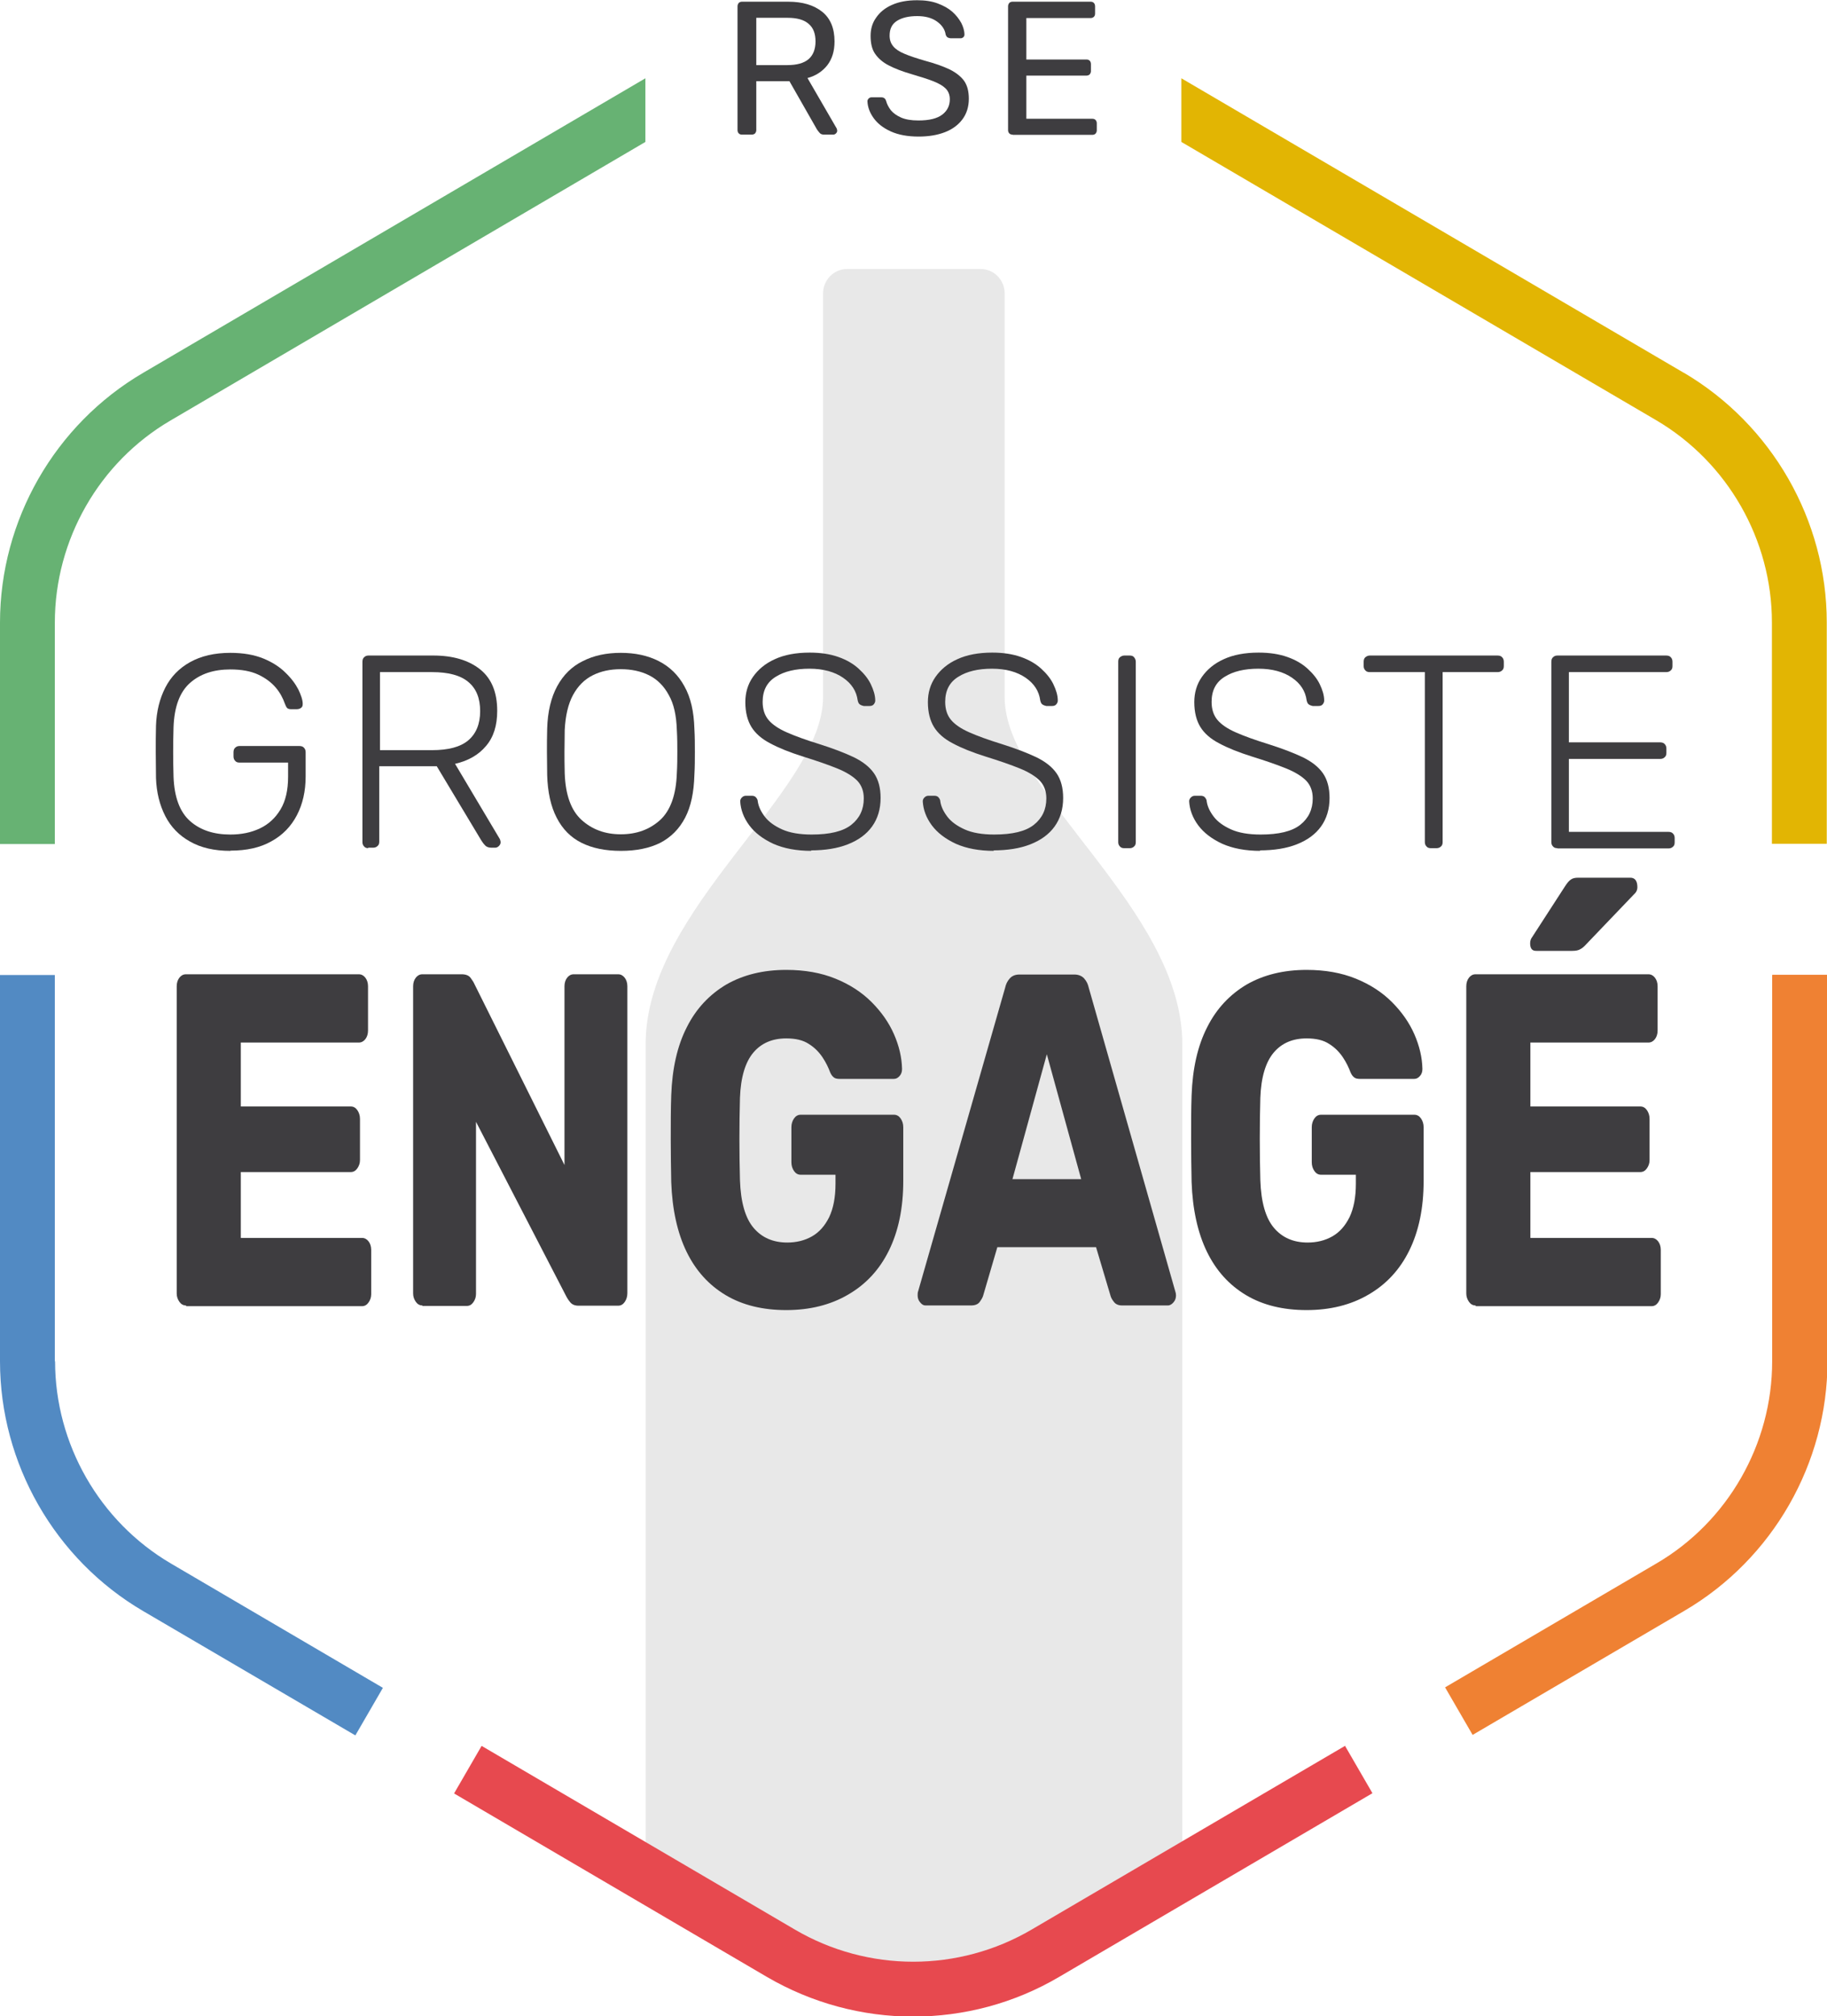
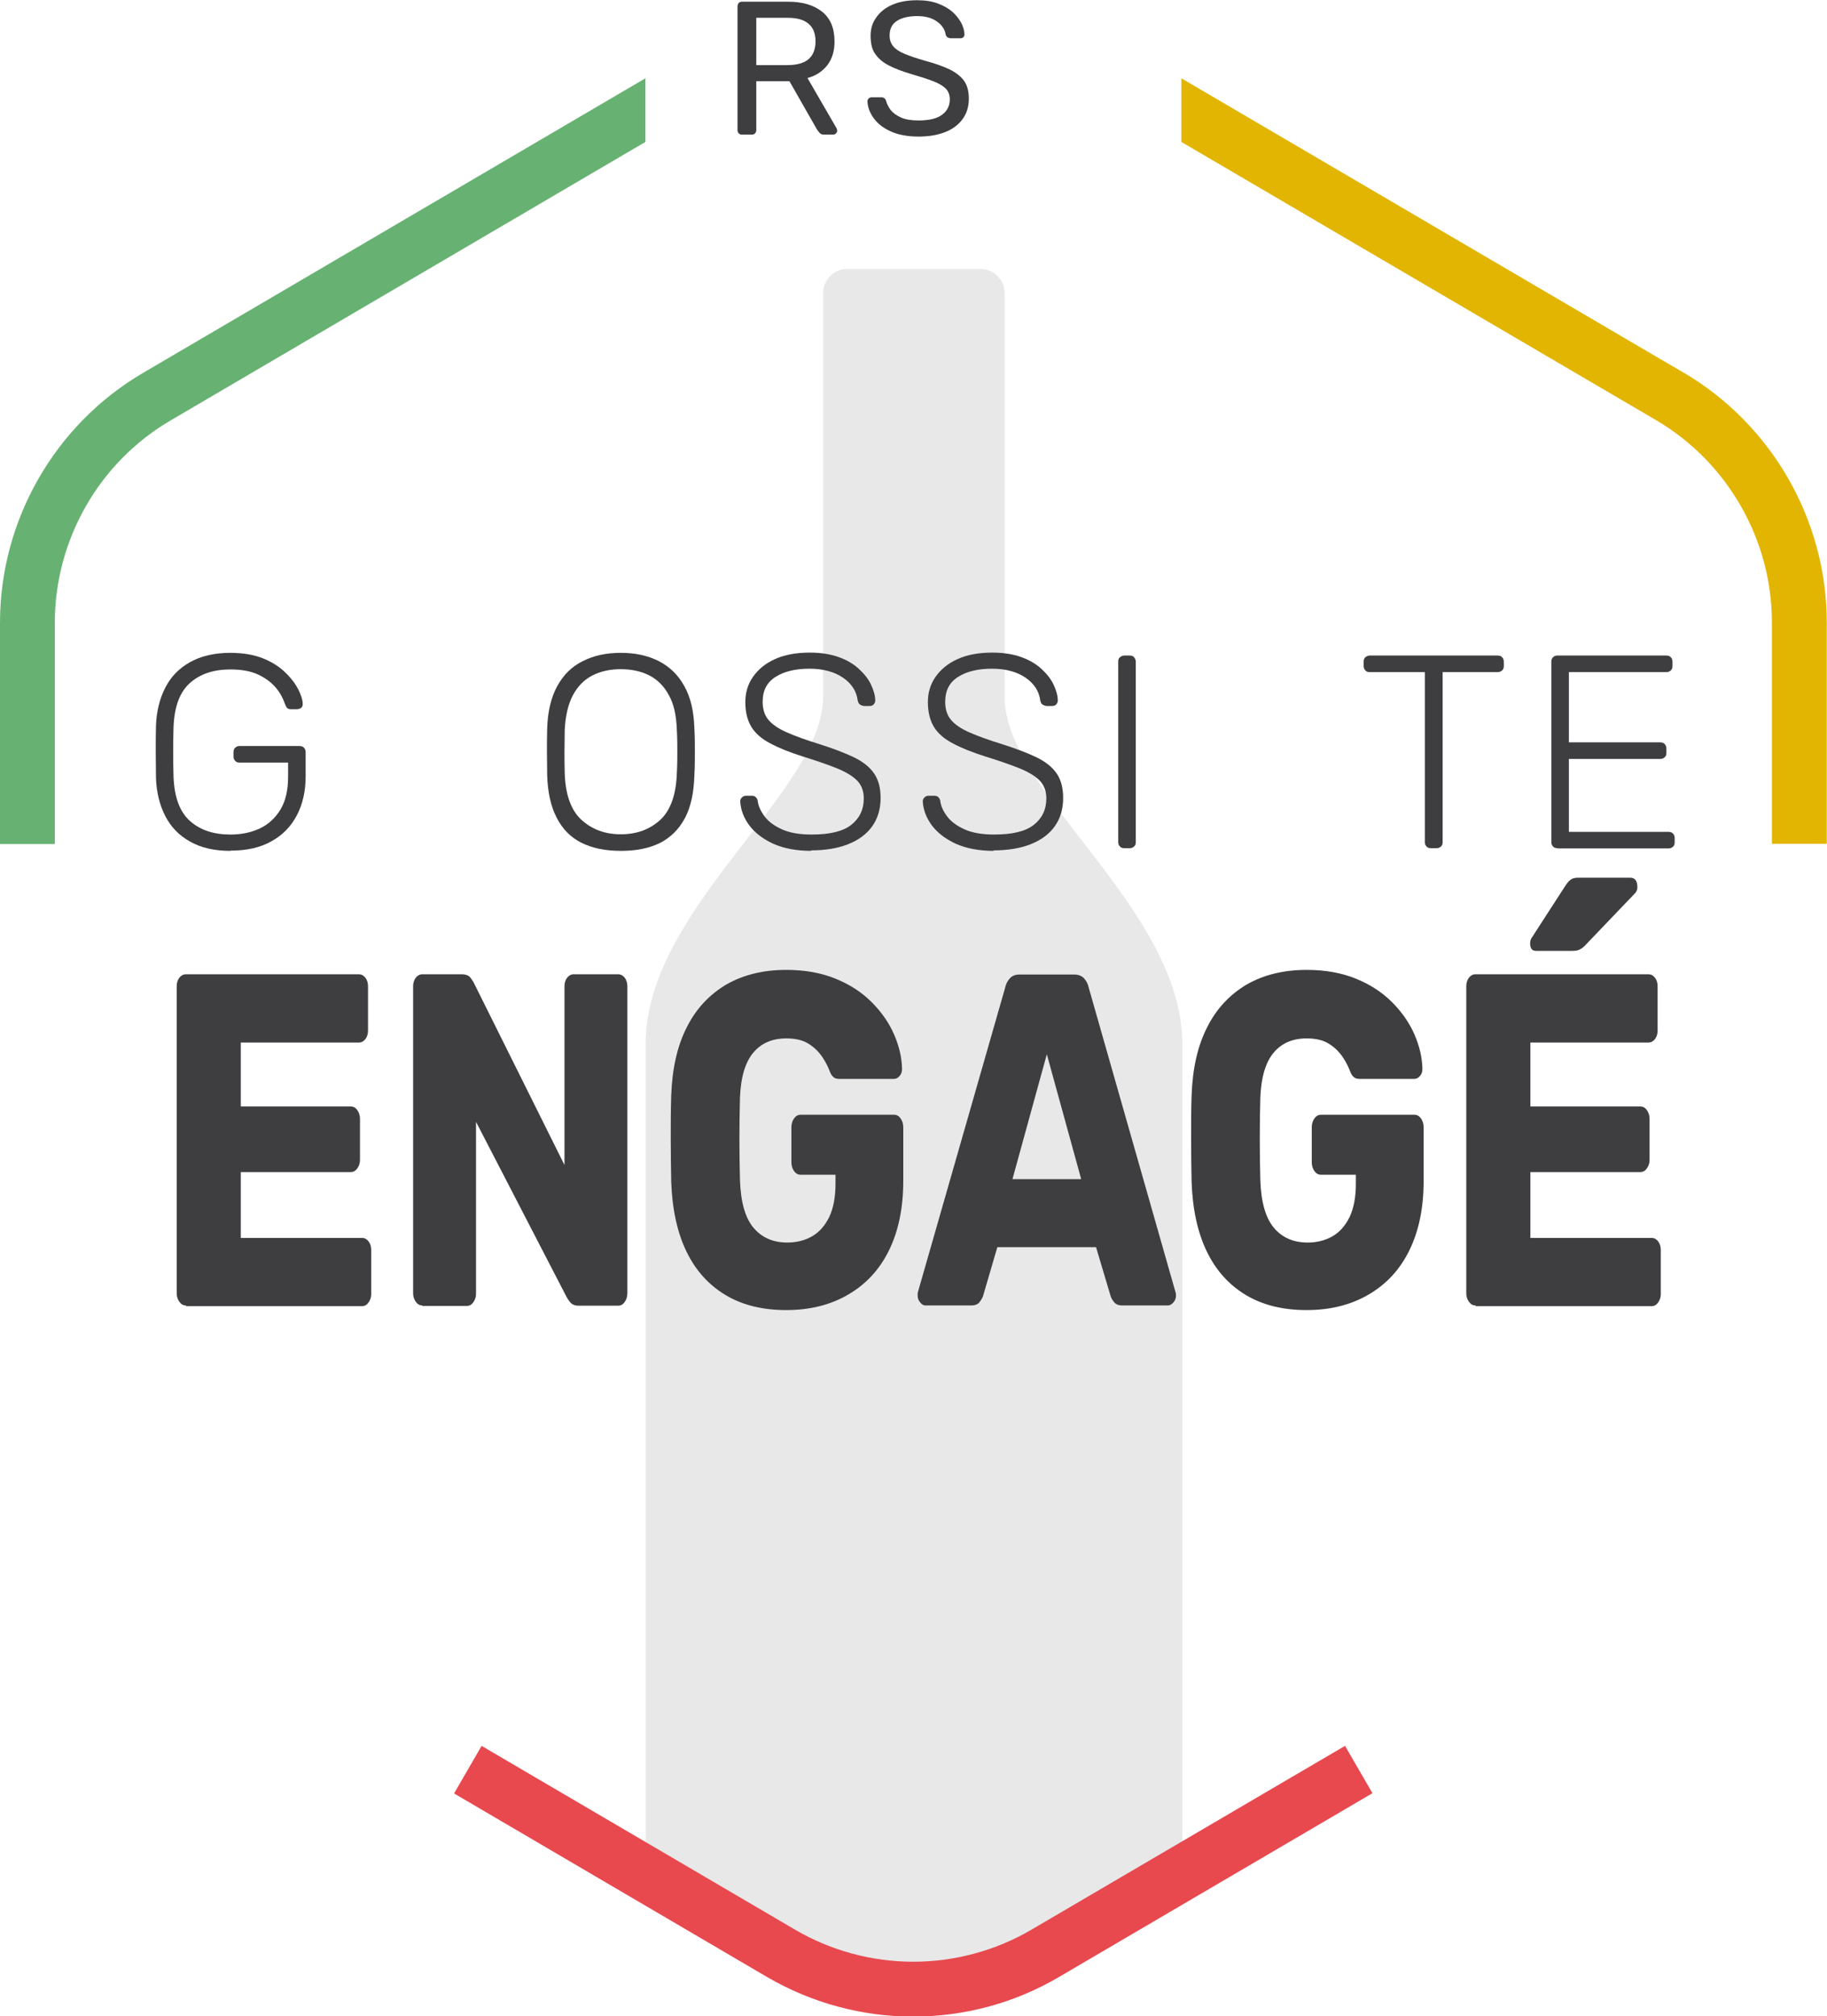
<svg xmlns="http://www.w3.org/2000/svg" id="Calque_1" viewBox="0 0 74.96 82.68">
  <defs>
    <style>.cls-1{fill:#1a171b;opacity:.1;}.cls-2{fill:#67b273;}.cls-3{fill:#ef8133;}.cls-4{fill:#e7494f;}.cls-5{fill:#e2b503;}.cls-6{fill:#3e3d40;}.cls-7{fill:#528ac3;}</style>
  </defs>
  <path class="cls-1" d="m41.22,28.59V12.03c0-.55-.44-1-.99-1h-5.47c-.55,0-.99.45-.99,1v16.55c0,3.91-7.28,8.66-7.28,14.23v34.18c0,1.42,8.03,4.44,10.16,4.44h1.7c2.13,0,10.16-3.28,10.16-4.7v-33.91c0-5.57-7.29-10.32-7.29-14.23Z" />
  <g>
    <path class="cls-6" d="m30.44,5.52c-.06,0-.1-.02-.13-.05-.03-.03-.05-.08-.05-.13V.26c0-.06.02-.1.05-.14.03-.03.08-.05.13-.05h1.9c.59,0,1.05.14,1.39.41.34.27.51.68.51,1.22,0,.4-.1.72-.3.98-.2.25-.47.43-.81.52l1.2,2.07s.02.06.02.09c0,.04-.02.08-.05.11s-.07.05-.11.05h-.37c-.09,0-.15-.02-.19-.07-.04-.05-.08-.09-.11-.14l-1.13-1.98h-1.36v2.01c0,.05-.02.09-.05.13-.03.03-.08.05-.14.05h-.4Zm.58-2.85h1.28c.39,0,.68-.08.87-.24.19-.16.29-.41.29-.73s-.09-.56-.28-.72c-.19-.17-.48-.25-.87-.25h-1.28v1.94Z" />
    <path class="cls-6" d="m37.69,5.6c-.45,0-.83-.07-1.14-.21s-.54-.32-.7-.54-.25-.45-.26-.7c0-.04.02-.08.05-.11.03-.03.07-.05.12-.05h.4c.06,0,.11.02.14.05.03.03.05.07.06.11.03.12.1.25.19.37.1.12.24.22.42.3.18.08.42.12.71.12.45,0,.77-.08.98-.24.21-.16.31-.37.31-.63,0-.18-.06-.33-.17-.44-.11-.11-.28-.21-.51-.3-.23-.09-.52-.18-.89-.29-.38-.11-.69-.23-.94-.36-.25-.13-.43-.29-.56-.48s-.18-.44-.18-.73c0-.28.07-.53.23-.75.15-.22.37-.4.65-.52.29-.13.63-.19,1.03-.19.32,0,.6.04.84.13.24.09.44.2.6.34.16.14.28.3.37.46.08.16.13.32.13.48,0,.04-.01.07-.04.1-.03.03-.07.05-.12.05h-.41s-.07-.01-.11-.03c-.04-.02-.07-.06-.09-.12-.03-.21-.15-.39-.36-.54-.21-.15-.48-.22-.81-.22s-.61.06-.82.19c-.21.13-.31.33-.31.61,0,.18.05.32.15.44.1.12.25.22.47.31.21.09.49.18.83.28.41.11.75.23,1.02.36.26.13.46.29.59.47.13.19.19.43.19.73,0,.33-.09.61-.26.84-.17.23-.41.41-.72.53-.31.12-.67.18-1.09.18Z" />
-     <path class="cls-6" d="m41.54,5.52c-.06,0-.1-.02-.13-.05-.03-.03-.05-.08-.05-.13V.26c0-.06.02-.1.05-.14.03-.03.08-.05.13-.05h3.21c.06,0,.1.02.13.05.03.03.05.08.05.14v.3c0,.06-.02.1-.05.13-.03.03-.08.05-.13.05h-2.64v1.7h2.47c.06,0,.1.02.13.05.03.03.05.08.05.14v.29c0,.05-.02.09-.05.13-.03.03-.08.05-.13.05h-2.47v1.77h2.71c.06,0,.1.02.13.05.03.03.05.08.05.13v.3c0,.05-.02.09-.05.13-.03.03-.08.05-.13.05h-3.27Z" />
  </g>
  <g>
    <path class="cls-6" d="m9.45,34.89c-.66,0-1.21-.13-1.65-.38-.45-.25-.79-.6-1.02-1.05-.23-.45-.36-.97-.38-1.56,0-.34-.01-.7-.01-1.07s0-.73.01-1.07c.02-.59.15-1.11.38-1.56.23-.45.57-.8,1.02-1.05.45-.25,1-.38,1.65-.38.53,0,.98.08,1.35.23.37.15.68.35.91.58.24.23.41.46.53.69.11.23.18.43.18.59,0,.07-.01.12-.06.16-.05.04-.11.06-.18.06h-.25c-.07,0-.12-.02-.15-.05-.03-.03-.06-.09-.09-.17-.08-.23-.2-.46-.38-.67-.18-.21-.42-.39-.72-.53-.3-.14-.68-.21-1.14-.21-.68,0-1.23.18-1.65.55s-.65.97-.68,1.82c-.02.68-.02,1.35,0,2.03.03.84.26,1.45.68,1.82.42.37.97.55,1.65.55.45,0,.85-.08,1.21-.25.36-.17.64-.43.85-.78.21-.35.31-.8.31-1.34v-.58h-1.99c-.08,0-.14-.02-.18-.07-.05-.05-.07-.11-.07-.19v-.16c0-.08.02-.15.07-.19.05-.05.11-.07.18-.07h2.45c.08,0,.15.02.19.07.05.05.07.11.07.19v.99c0,.6-.12,1.13-.36,1.59-.24.46-.59.82-1.05,1.07-.46.26-1.02.38-1.67.38Z" />
-     <path class="cls-6" d="m15.12,34.78c-.08,0-.14-.02-.18-.07-.05-.05-.07-.11-.07-.18v-7.39c0-.08.02-.15.07-.19.05-.05.11-.07.18-.07h2.66c.8,0,1.44.19,1.91.56.48.38.71.95.71,1.71,0,.6-.15,1.08-.46,1.44-.3.36-.73.61-1.27.73l1.84,3.09s.03.09.03.12c0,.06-.02.11-.07.16-.05.05-.1.07-.16.07h-.14c-.12,0-.21-.03-.27-.1-.06-.06-.11-.13-.16-.21l-1.82-3.03h-2.36v3.09c0,.08-.02.14-.07.18-.05.05-.11.07-.19.07h-.21Zm.47-4.02h2.14c.66,0,1.16-.13,1.48-.4.32-.27.49-.67.49-1.2s-.16-.93-.49-1.2c-.32-.27-.82-.4-1.48-.4h-2.14v3.2Z" />
    <path class="cls-6" d="m25.47,34.89c-.63,0-1.17-.11-1.61-.33-.44-.22-.78-.56-1.02-1.03-.24-.46-.37-1.05-.39-1.75,0-.34-.01-.65-.01-.95s0-.61.01-.95c.02-.7.16-1.28.41-1.74.25-.46.6-.81,1.05-1.03.45-.23.97-.34,1.56-.34s1.11.11,1.56.34c.45.23.8.57,1.05,1.03.26.46.39,1.04.41,1.74.02.34.02.65.02.95s0,.61-.02.95c-.02.71-.14,1.29-.38,1.75-.24.46-.58.8-1.02,1.03-.44.22-.98.33-1.61.33Zm0-.68c.66,0,1.19-.2,1.62-.59.42-.39.65-1.03.68-1.91.02-.34.02-.64.02-.89s0-.55-.02-.89c-.02-.59-.12-1.06-.33-1.43-.2-.37-.47-.64-.81-.81s-.73-.25-1.16-.25-.81.08-1.15.25c-.34.17-.61.44-.81.81-.2.37-.31.85-.34,1.43,0,.34-.01.64-.01.89s0,.55.01.89c.03.88.26,1.52.69,1.91.43.39.96.59,1.61.59Z" />
    <path class="cls-6" d="m33.3,34.89c-.62,0-1.14-.1-1.57-.29-.43-.2-.76-.45-.99-.76-.23-.31-.35-.64-.37-.98,0-.06.02-.11.07-.16.05-.05.1-.07.17-.07h.23c.08,0,.14.02.18.07.04.05.07.1.07.16.03.21.13.42.29.63.16.21.4.38.71.52.31.14.72.21,1.21.21.75,0,1.29-.13,1.63-.4.34-.27.51-.63.51-1.08,0-.3-.09-.54-.27-.73-.18-.18-.45-.35-.82-.5s-.83-.31-1.41-.49c-.54-.17-.99-.35-1.34-.54-.35-.18-.61-.41-.77-.67-.16-.26-.25-.6-.25-1.02,0-.38.1-.73.31-1.03.21-.3.5-.55.9-.73.39-.18.87-.27,1.43-.27.45,0,.84.06,1.18.18.34.12.61.28.83.48.22.2.39.41.5.64.11.23.18.45.18.67,0,.05-.02.1-.06.15-.04.05-.1.07-.18.07h-.23s-.09-.02-.14-.05c-.06-.03-.09-.09-.11-.18-.05-.38-.25-.69-.6-.93-.35-.24-.81-.37-1.38-.37s-1.03.11-1.38.33c-.36.22-.54.56-.54,1.03,0,.3.08.55.24.74s.41.36.75.51c.34.15.78.31,1.33.48.57.18,1.04.36,1.42.54.37.18.65.4.83.66.18.26.27.6.27,1.01,0,.46-.12.85-.35,1.17-.23.32-.56.56-.99.73-.43.17-.94.25-1.53.25Z" />
    <path class="cls-6" d="m40.79,34.89c-.62,0-1.14-.1-1.57-.29-.43-.2-.76-.45-.99-.76-.23-.31-.35-.64-.37-.98,0-.06.02-.11.07-.16.05-.05.1-.07.17-.07h.23c.08,0,.14.02.18.07.04.05.07.1.07.16.03.21.13.42.29.63.16.21.4.38.71.52.31.14.72.21,1.21.21.75,0,1.29-.13,1.63-.4.34-.27.51-.63.51-1.08,0-.3-.09-.54-.27-.73-.18-.18-.45-.35-.82-.5-.37-.15-.83-.31-1.41-.49-.54-.17-.99-.35-1.34-.54-.35-.18-.61-.41-.77-.67-.16-.26-.25-.6-.25-1.02,0-.38.1-.73.31-1.03.21-.3.5-.55.9-.73.39-.18.87-.27,1.43-.27.45,0,.84.06,1.18.18.34.12.61.28.83.48.22.2.39.41.5.64.11.23.18.45.18.67,0,.05-.02.1-.06.15-.04.05-.1.07-.18.07h-.23s-.09-.02-.14-.05c-.06-.03-.09-.09-.11-.18-.05-.38-.25-.69-.6-.93-.35-.24-.81-.37-1.38-.37s-1.03.11-1.38.33c-.36.22-.54.56-.54,1.03,0,.3.08.55.24.74.16.19.41.36.75.51s.78.31,1.33.48c.57.18,1.04.36,1.42.54.37.18.65.4.83.66.18.26.27.6.27,1.01,0,.46-.12.85-.35,1.17-.23.32-.56.56-.99.73s-.94.25-1.53.25Z" />
    <path class="cls-6" d="m46.13,34.78c-.08,0-.14-.02-.18-.07-.05-.05-.07-.11-.07-.18v-7.4c0-.08.02-.14.07-.18s.11-.07.18-.07h.22c.08,0,.14.02.18.07s.07.11.07.18v7.4c0,.08-.02.14-.07.18-.05.05-.11.07-.18.07h-.22Z" />
-     <path class="cls-6" d="m51.72,34.89c-.62,0-1.14-.1-1.57-.29-.43-.2-.76-.45-.99-.76-.23-.31-.35-.64-.37-.98,0-.06.02-.11.07-.16.05-.05.1-.07.17-.07h.23c.08,0,.14.02.18.07.04.05.07.1.07.16.03.21.13.42.29.63.16.21.4.38.71.52.31.14.72.21,1.21.21.75,0,1.29-.13,1.63-.4.34-.27.51-.63.51-1.08,0-.3-.09-.54-.27-.73-.18-.18-.45-.35-.82-.5-.37-.15-.83-.31-1.41-.49-.54-.17-.99-.35-1.34-.54-.35-.18-.61-.41-.77-.67-.16-.26-.25-.6-.25-1.02,0-.38.1-.73.31-1.03.21-.3.5-.55.9-.73.39-.18.87-.27,1.43-.27.45,0,.84.06,1.18.18.34.12.61.28.83.48.22.2.39.41.5.64.11.23.18.45.18.67,0,.05-.02.1-.06.15-.04.05-.1.07-.18.07h-.23s-.09-.02-.14-.05c-.06-.03-.09-.09-.11-.18-.05-.38-.25-.69-.6-.93-.35-.24-.81-.37-1.38-.37s-1.03.11-1.38.33c-.36.22-.54.56-.54,1.03,0,.3.08.55.24.74.16.19.41.36.75.51s.78.31,1.33.48c.57.18,1.04.36,1.42.54.37.18.65.4.83.66.18.26.27.6.27,1.01,0,.46-.12.85-.35,1.17-.23.32-.56.56-.99.73s-.94.25-1.53.25Z" />
    <path class="cls-6" d="m58.71,34.78c-.08,0-.14-.02-.18-.07-.05-.05-.07-.11-.07-.18v-6.97h-2.26c-.08,0-.14-.02-.18-.07-.05-.05-.07-.11-.07-.18v-.17c0-.08.02-.15.07-.19s.11-.07.18-.07h5.24c.08,0,.15.02.19.07.05.05.07.11.07.19v.17c0,.08-.02.14-.07.18-.05.05-.11.07-.19.07h-2.25v6.97c0,.08-.02.14-.07.18-.05.05-.11.07-.19.07h-.21Z" />
    <path class="cls-6" d="m63.9,34.78c-.08,0-.14-.02-.18-.07-.05-.05-.07-.11-.07-.18v-7.39c0-.08.02-.15.07-.19.05-.05.11-.07.18-.07h4.46c.08,0,.15.02.19.07.05.05.07.11.07.19v.17c0,.08-.02.14-.07.18-.05.05-.11.07-.19.07h-3.99v2.88h3.74c.08,0,.15.02.19.07.05.05.07.11.07.19v.17c0,.08-.02.14-.07.18-.05.05-.11.07-.19.07h-3.74v2.99h4.08c.08,0,.15.02.19.07.05.05.07.11.07.19v.17c0,.08-.02.14-.07.18-.05.05-.11.07-.19.07h-4.55Z" />
    <path class="cls-6" d="m7.63,53.53c-.11,0-.2-.05-.27-.15-.07-.1-.11-.21-.11-.34v-12.6c0-.14.04-.26.11-.35.07-.09.16-.14.27-.14h7.09c.11,0,.2.05.27.14.07.09.11.21.11.35v1.82c0,.14-.04.26-.11.35-.07.09-.16.14-.27.14h-4.84v2.62h4.51c.11,0,.2.05.27.15.07.1.11.22.11.36v1.69c0,.13-.04.24-.11.34-.07.1-.16.15-.27.15h-4.51v2.7h4.97c.11,0,.2.05.27.14.07.09.11.21.11.35v1.82c0,.13-.04.24-.11.34-.07.1-.16.15-.27.15h-7.21Z" />
    <path class="cls-6" d="m17.33,53.53c-.11,0-.2-.05-.27-.15-.07-.1-.11-.21-.11-.34v-12.6c0-.14.04-.26.11-.35.07-.09.16-.14.27-.14h1.61c.17,0,.3.05.37.15s.12.17.14.22l3.71,7.45v-7.33c0-.14.04-.26.11-.35.07-.09.16-.14.27-.14h1.82c.11,0,.2.05.27.14.07.09.11.21.11.35v12.59c0,.14-.04.26-.11.36-.07.1-.16.15-.27.15h-1.62c-.16,0-.28-.05-.36-.16-.08-.1-.12-.17-.14-.21l-3.71-7.17v7.06c0,.13-.04.24-.11.34-.07.1-.16.15-.27.15h-1.82Z" />
    <path class="cls-6" d="m32.26,53.72c-.96,0-1.79-.2-2.48-.61-.69-.41-1.23-1-1.61-1.78-.38-.78-.59-1.74-.63-2.86-.01-.56-.02-1.15-.02-1.77s0-1.22.02-1.79c.04-1.1.25-2.03.64-2.79.38-.76.93-1.34,1.62-1.75.7-.4,1.52-.6,2.46-.6.76,0,1.43.12,2.02.36.59.24,1.08.56,1.48.96.4.4.71.84.92,1.32s.32.95.33,1.42c0,.12-.03.21-.1.29-.07.08-.14.12-.24.12h-2.22c-.11,0-.2-.02-.25-.07-.06-.05-.1-.11-.14-.2-.07-.19-.17-.4-.31-.61-.14-.21-.32-.4-.56-.55-.24-.16-.55-.23-.93-.23-.57,0-1.02.19-1.35.58-.33.39-.52,1.01-.55,1.86-.03,1.11-.03,2.24,0,3.37.03.91.22,1.56.56,1.96.34.4.8.6,1.38.6.37,0,.71-.08,1.01-.25.3-.17.53-.43.71-.79.17-.36.26-.81.26-1.37v-.37h-1.43c-.11,0-.2-.05-.27-.15-.07-.1-.11-.22-.11-.36v-1.44c0-.14.04-.26.11-.36.07-.1.16-.15.27-.15h3.83c.11,0,.2.05.27.15.07.1.11.22.11.36v2.21c0,1.11-.2,2.06-.59,2.85-.39.79-.95,1.39-1.68,1.81-.72.42-1.57.63-2.53.63Z" />
    <path class="cls-6" d="m37.97,53.53c-.08,0-.15-.04-.22-.13-.07-.08-.1-.18-.1-.28,0-.06,0-.12.02-.17l3.57-12.45c.03-.14.09-.27.19-.38.1-.11.23-.16.4-.16h2.25c.17,0,.31.06.4.16.1.11.16.24.19.38l3.55,12.45c.02.05.03.11.03.17,0,.1-.03.2-.1.28-.07.08-.14.13-.24.13h-1.87c-.15,0-.27-.05-.34-.15-.08-.1-.12-.18-.14-.26l-.59-1.98h-4.05l-.58,1.98c-.02.08-.07.16-.14.26-.07.1-.19.15-.36.15h-1.87Zm3.57-5.18h2.82l-1.41-5.12-1.41,5.12Z" />
    <path class="cls-6" d="m53.61,53.72c-.96,0-1.79-.2-2.48-.61-.69-.41-1.23-1-1.61-1.78-.38-.78-.59-1.74-.63-2.86-.01-.56-.02-1.15-.02-1.77s0-1.22.02-1.79c.04-1.1.25-2.03.64-2.79.38-.76.93-1.34,1.62-1.75.7-.4,1.52-.6,2.46-.6.76,0,1.43.12,2.02.36.59.24,1.08.56,1.48.96.4.4.71.84.92,1.32s.32.95.33,1.42c0,.12-.03.21-.1.29-.07.08-.14.12-.24.12h-2.22c-.11,0-.2-.02-.25-.07-.06-.05-.1-.11-.14-.2-.07-.19-.17-.4-.31-.61s-.32-.4-.56-.55c-.24-.16-.55-.23-.93-.23-.57,0-1.02.19-1.35.58-.33.39-.52,1.01-.55,1.86-.03,1.11-.03,2.24,0,3.37.03.91.22,1.56.56,1.96.34.4.8.6,1.38.6.37,0,.71-.08,1.01-.25.3-.17.53-.43.71-.79.17-.36.26-.81.26-1.37v-.37h-1.43c-.11,0-.2-.05-.27-.15s-.11-.22-.11-.36v-1.44c0-.14.04-.26.11-.36s.16-.15.27-.15h3.83c.11,0,.2.05.27.15.07.1.11.22.11.36v2.21c0,1.11-.2,2.06-.59,2.85-.39.79-.95,1.39-1.68,1.81-.72.42-1.57.63-2.53.63Z" />
    <path class="cls-6" d="m60.54,53.53c-.11,0-.2-.05-.27-.15-.07-.1-.11-.21-.11-.34v-12.6c0-.14.04-.26.11-.35.07-.09.16-.14.27-.14h7.09c.11,0,.2.05.27.14.07.09.11.21.11.35v1.82c0,.14-.04.26-.11.35-.07.09-.16.14-.27.14h-4.84v2.62h4.51c.11,0,.2.05.27.15.07.1.11.22.11.36v1.69c0,.13-.04.24-.11.34-.07.1-.16.15-.27.15h-4.51v2.7h4.97c.11,0,.2.05.27.14.07.09.11.21.11.35v1.82c0,.13-.04.24-.11.34-.07.1-.16.15-.27.15h-7.21Zm2.48-14.54c-.16,0-.24-.1-.24-.31,0-.1.03-.19.08-.25l1.34-2.07c.1-.16.19-.26.26-.3.07-.05.17-.07.3-.07h2.13c.19,0,.29.13.29.39,0,.09-.03.17-.08.23l-2.02,2.11c-.08.09-.16.16-.24.2-.08.05-.19.07-.33.07h-1.47Z" />
  </g>
-   <path class="cls-7" d="m2.25,55.82v-15.84H0v15.84c0,4.19,2.25,8.12,5.87,10.24l8.71,5.1,1.13-1.95-8.7-5.1c-2.93-1.72-4.75-4.9-4.75-8.29Z" />
-   <path class="cls-3" d="m72.71,39.98v15.84c0,3.4-1.82,6.58-4.75,8.29l-8.67,5.08,1.13,1.95,8.69-5.09c3.62-2.12,5.87-6.04,5.87-10.24v-15.84h-2.25Z" />
  <path class="cls-4" d="m55.2,71.58l-12.87,7.54c-3,1.76-6.72,1.76-9.72,0l-12.85-7.53-1.13,1.95,12.83,7.52c1.85,1.08,3.92,1.63,6,1.63s4.15-.54,6-1.63l12.85-7.53-1.13-1.95Z" />
  <path class="cls-5" d="m69.09,15.29L48.47,3.21v2.61l19.48,11.41c2.93,1.72,4.75,4.9,4.75,8.29v9.08h2.25v-9.08c0-4.19-2.25-8.11-5.87-10.24Z" />
  <path class="cls-2" d="m26.48,3.21L5.87,15.29c-3.62,2.12-5.87,6.04-5.87,10.24v9.08h2.25v-9.08c0-3.4,1.82-6.58,4.75-8.29L26.48,5.82v-2.61Z" />
</svg>